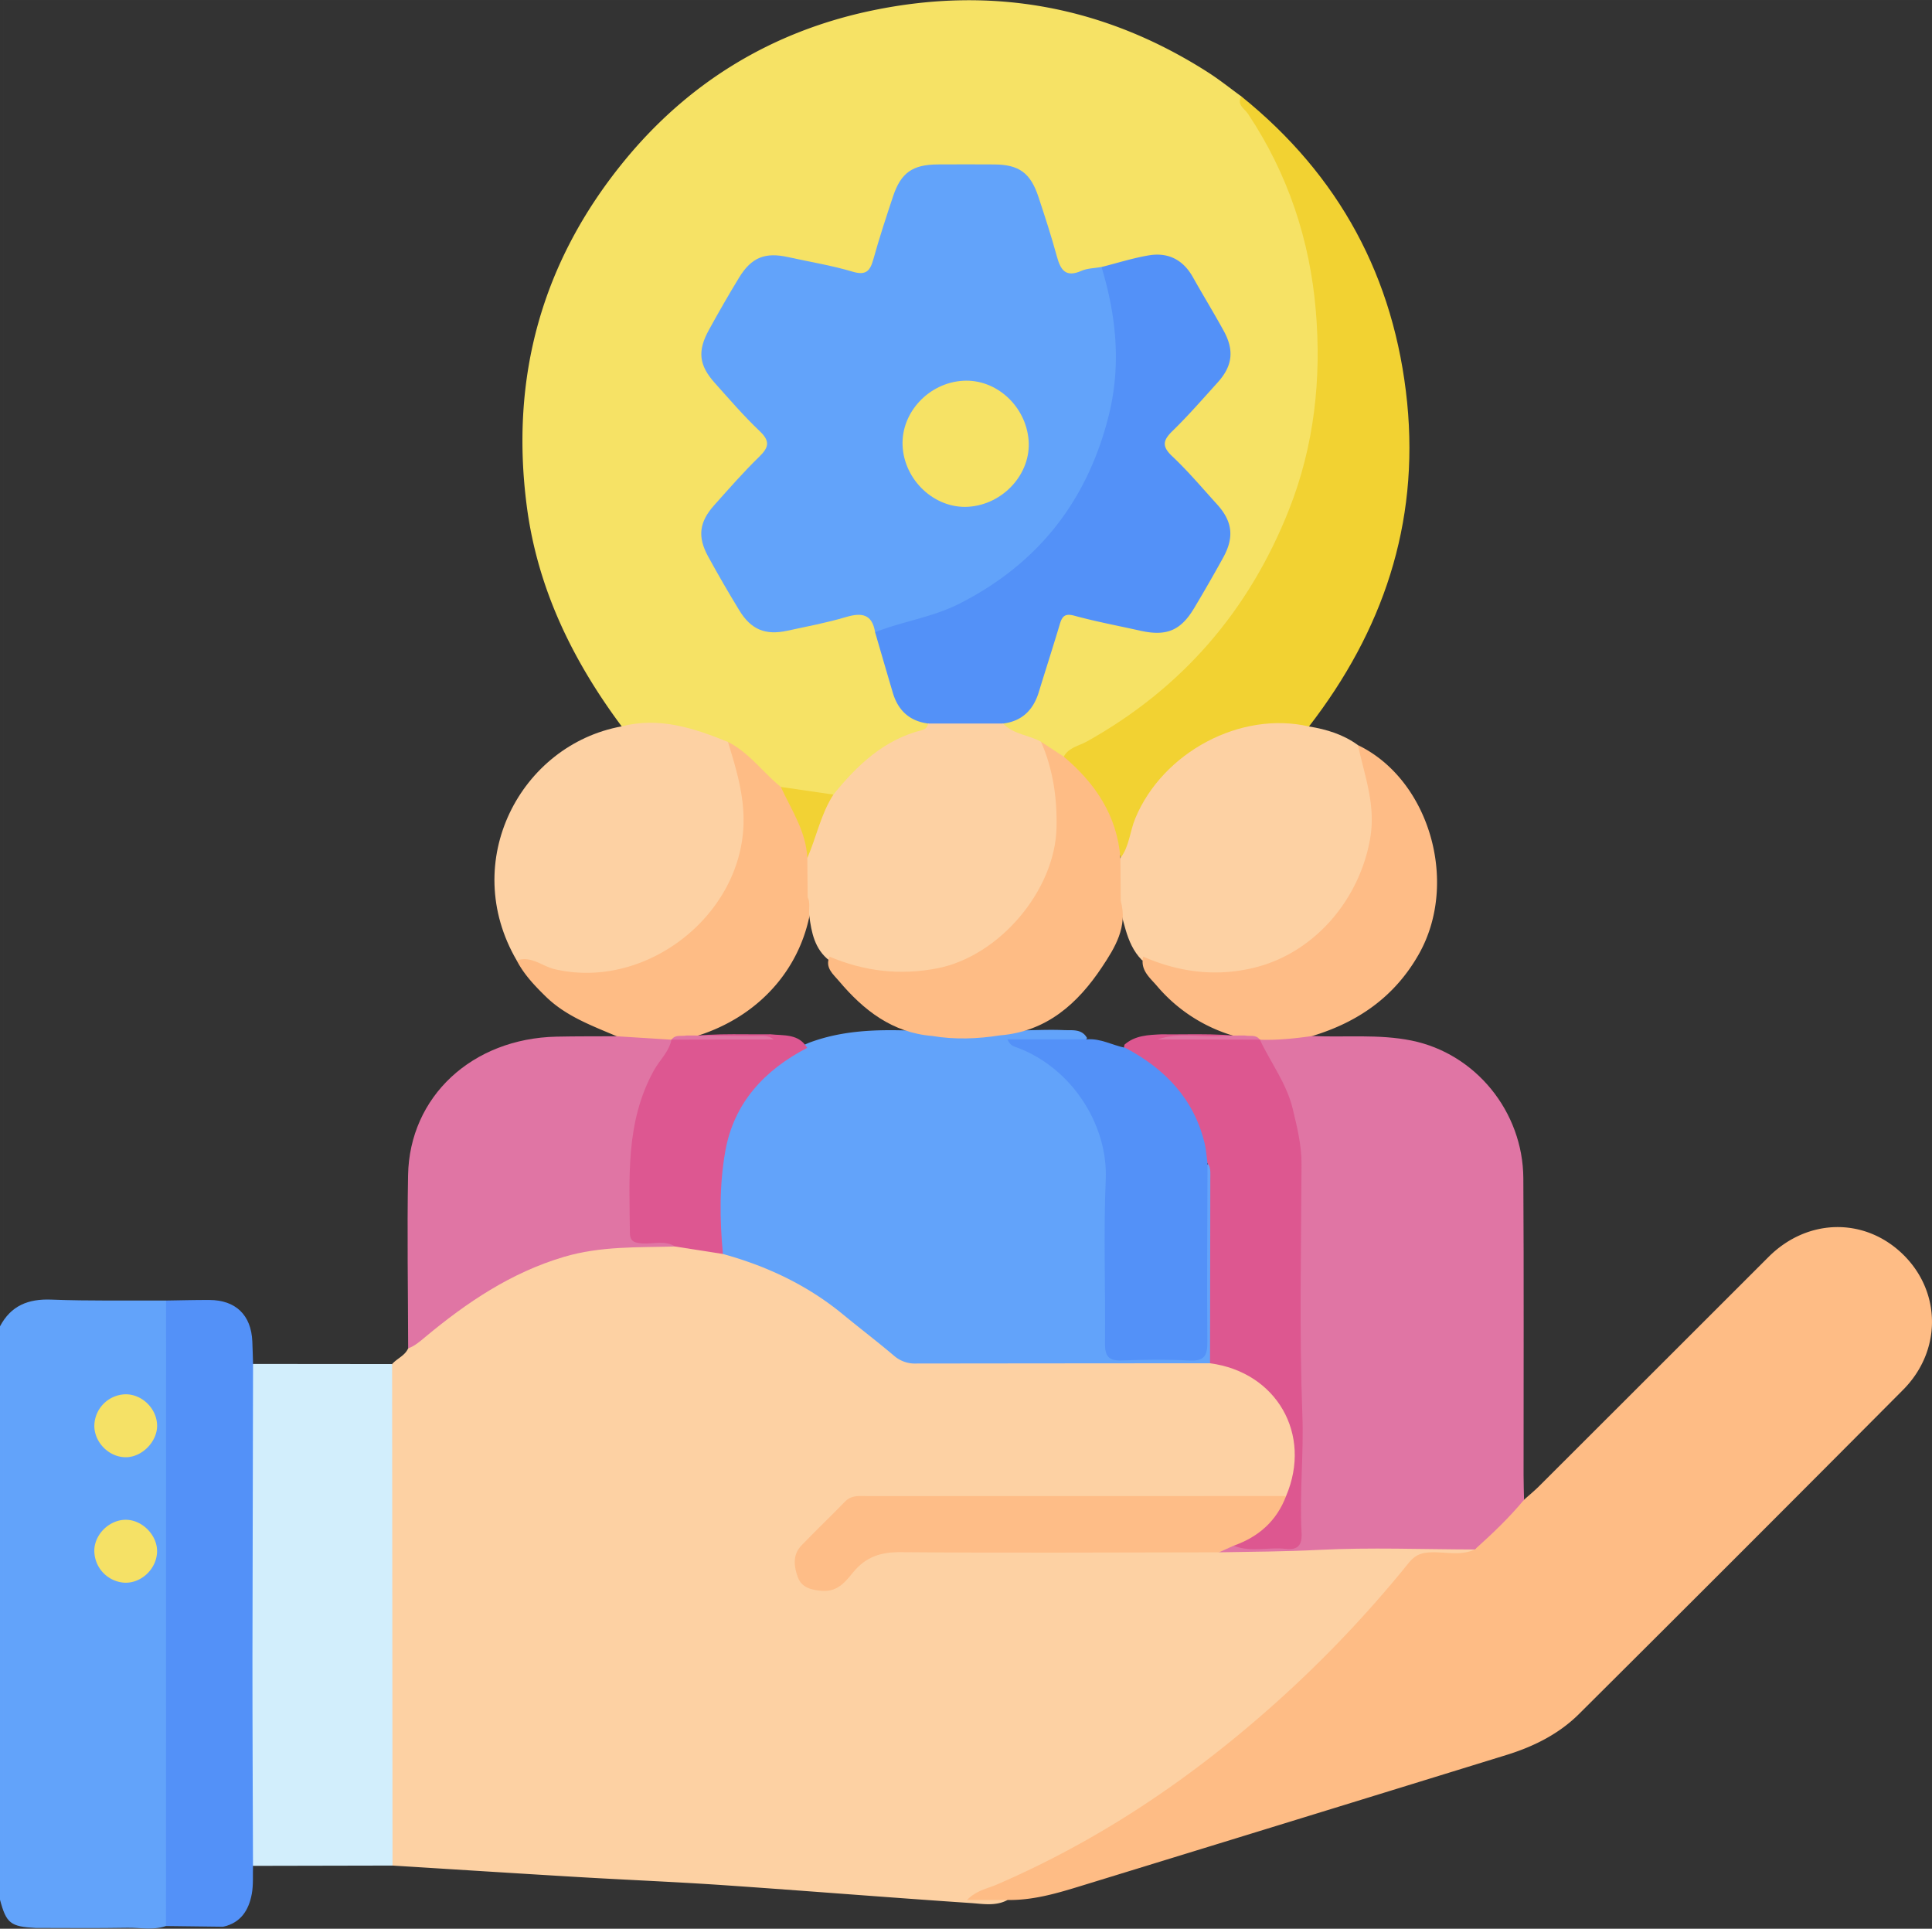
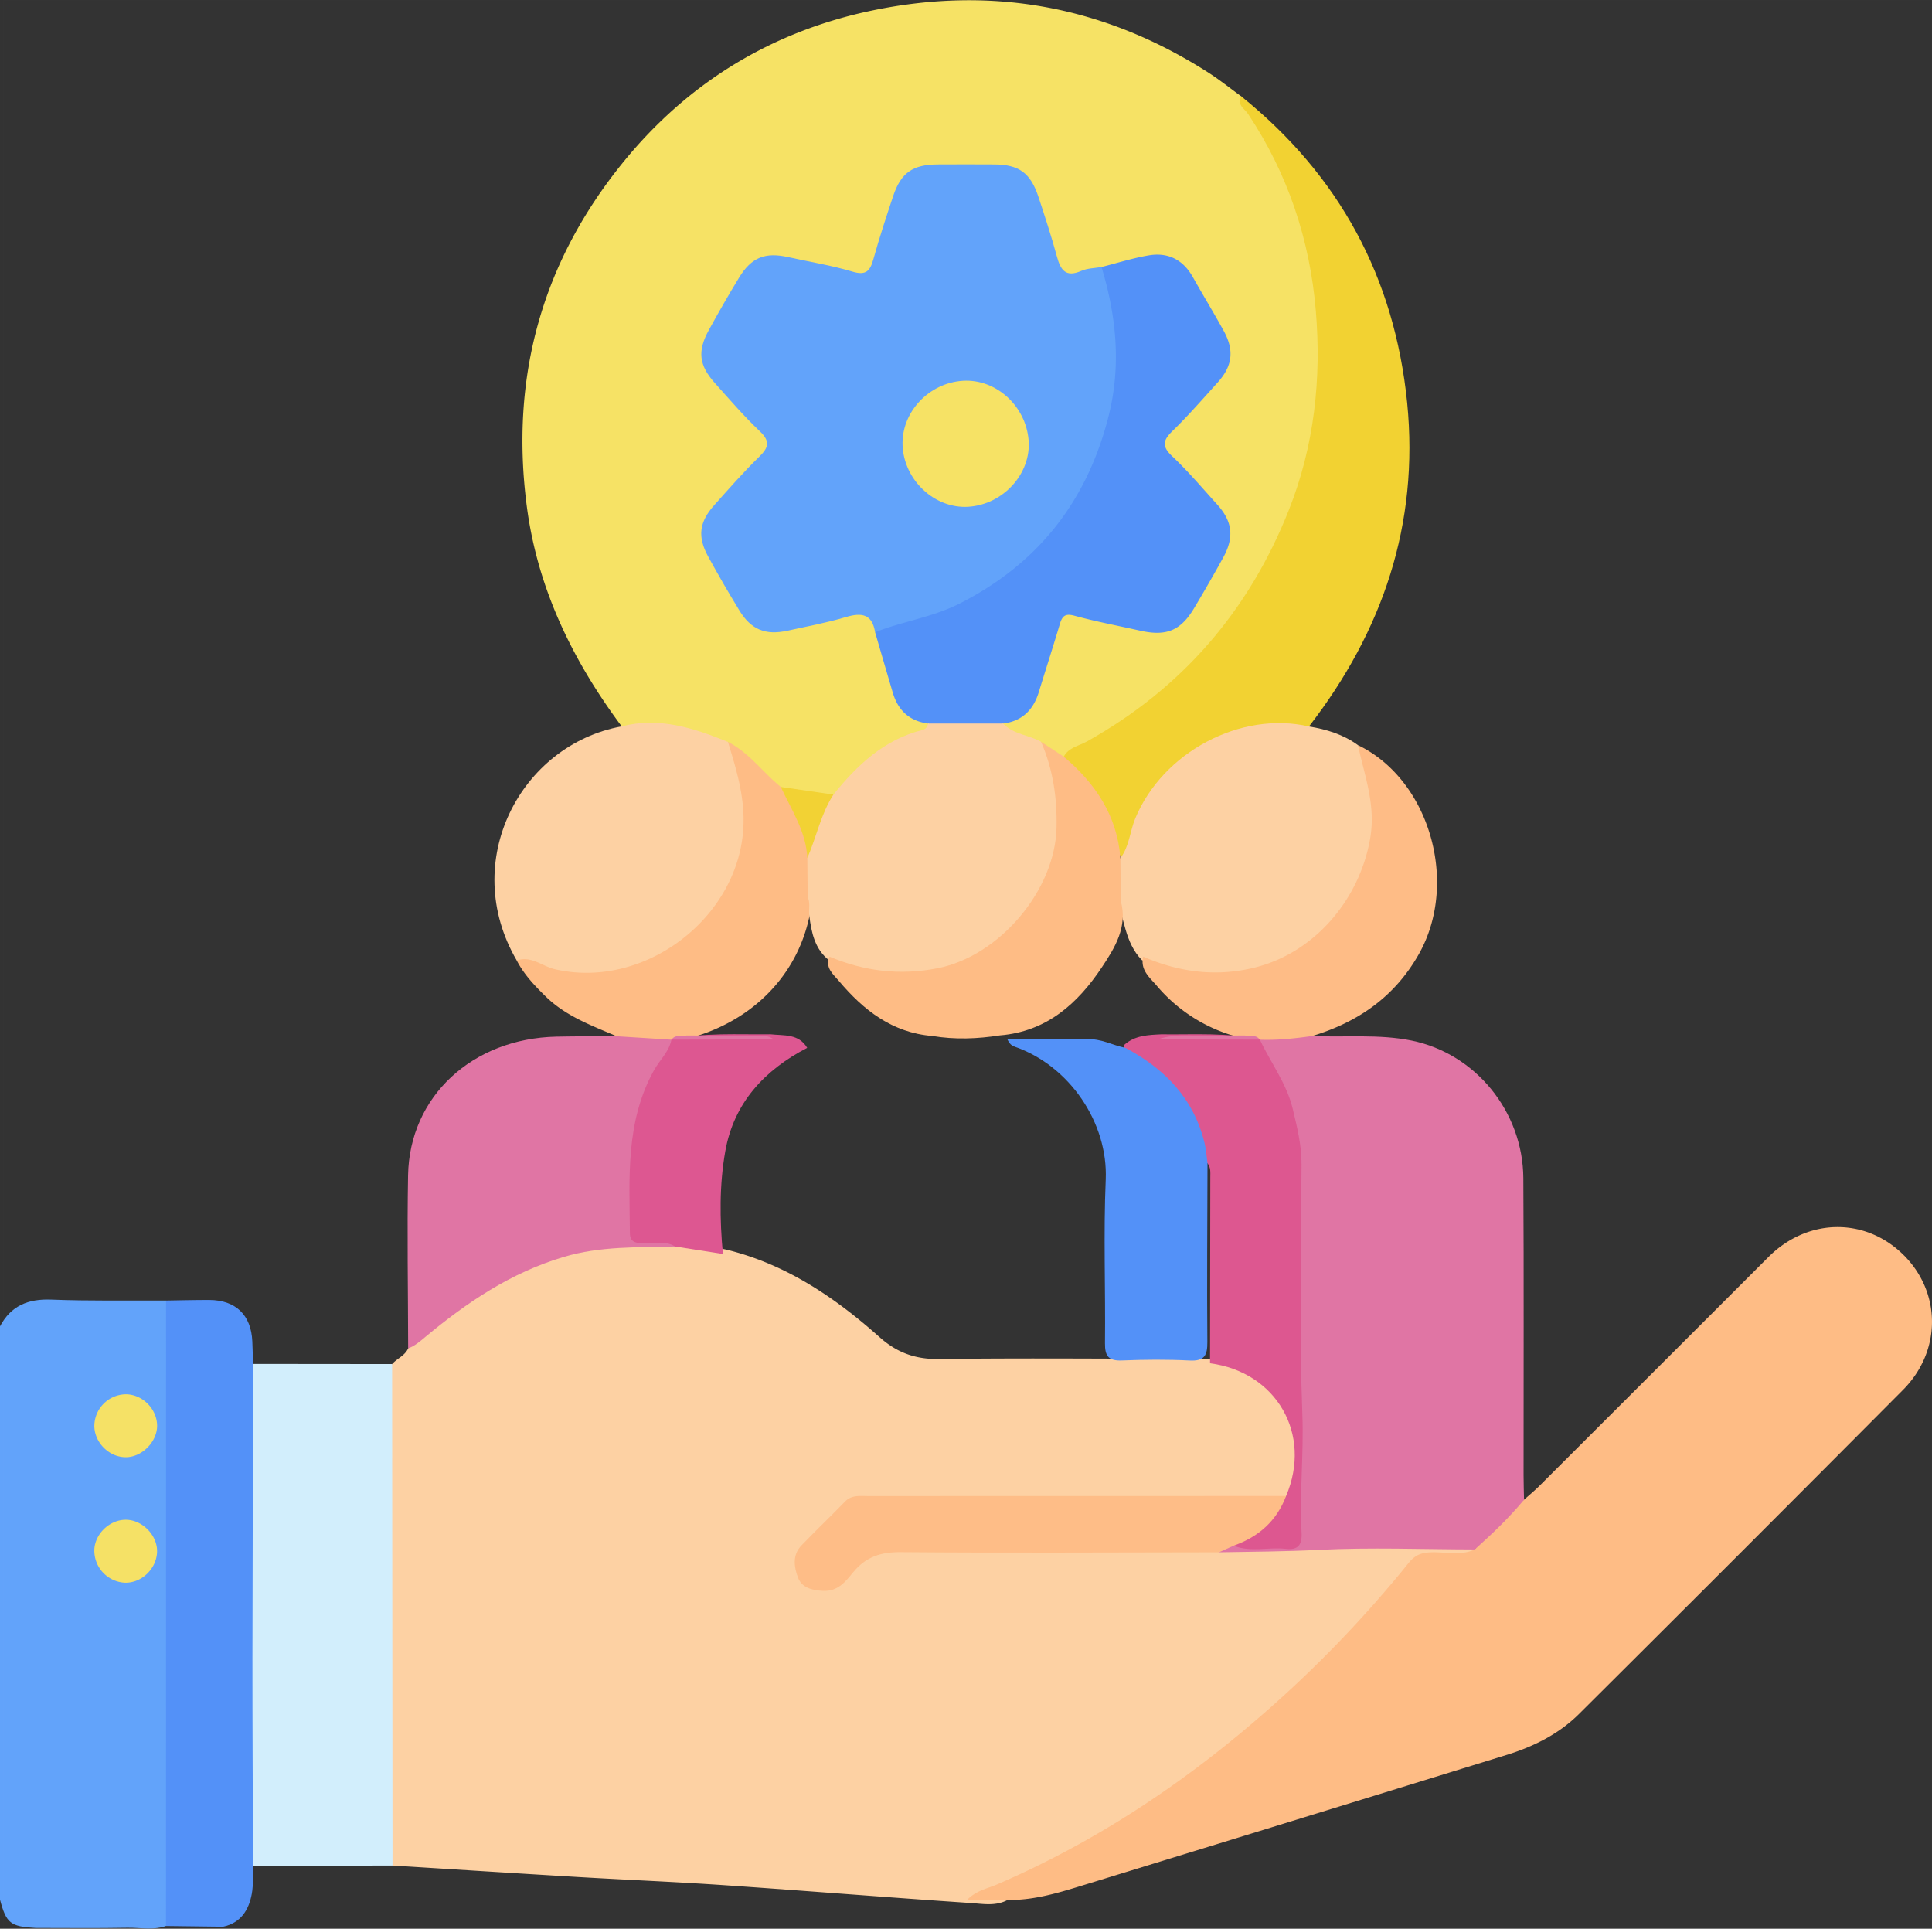
<svg xmlns="http://www.w3.org/2000/svg" id="Layer_1" data-name="Layer 1" viewBox="0 0 1026.033 1024.25">
  <rect x="0" y="0" width="1026.033" height="1024.25" fill="#333333" stroke="none" />
  <defs>
    <style>.cls-1{fill:#62a3fa;}.cls-2{fill:#fdd1a3;}.cls-3{fill:#f6e265;}.cls-4{fill:#febc85;}.cls-5{fill:#e075a4;}.cls-6{fill:#d2eefc;}.cls-7{fill:#f2d232;}.cls-8{fill:#5391f8;}.cls-9{fill:#febc86;}.cls-10{fill:#f5e166;}.cls-11{fill:#dd5790;}.cls-12{fill:#febd87;}.cls-13{fill:#dd5791;}.cls-14{fill:#f2d234;}.cls-15{fill:none;stroke:#fefefe;stroke-miterlimit:10;stroke-width:0.25px;opacity:0.01;}</style>
  </defs>
  <path class="cls-1" d="M-1.86,703.475c5.824-10.965,14.939-14.662,27.206-14.19,20.303.782,40.651.395,60.98.5,3.655,3.782,3.172,8.629,3.175,13.229q.123,153.028.014,306.057c-.003,4.304.273,8.727-2.388,12.55-7.002,2.816-14.315,1.119-21.468,1.252-16.203.301-32.415.096-48.611.096-13.357-.712-15.548-2.449-18.909-14.995Z" transform="translate(1.86 0.866)" />
  <path class="cls-2" d="M533.218,1008.119c-6.264,3.401-13.108,2.054-19.547,1.621-43.691-2.94-87.34-6.481-131.028-9.476-25.849-1.772-51.748-2.809-77.614-4.34-32.815-1.943-65.62-4.051-98.429-6.088-3.568-3.774-3.348-8.557-3.352-13.196q-.11-119.917-.003-239.833c.004-4.635-.259-9.415,3.139-13.285,2.611-3.011,6.804-4.408,8.514-8.339C228.1,700.365,244.046,688.964,261.172,679.33c25.428-14.304,52.588-22.401,82.163-20.598,4.645.283,9.321.045,13.988-.109,8.983.356,17.71,2.336,26.475,4.105,31.628,7.687,57.702,25.322,81.503,46.534,9.312,8.299,19.067,11.745,31.548,11.582,47.902-.625,95.814-.066,143.723-.071,30.69,1.922,53.385,29.365,46.44,64.233-.846,4.248-2.457,8.317-6.875,10.369-5.184,1.79-10.567,1.278-15.882,1.28q-98.615.055-197.23.03c-14.615.003-36.467,14.525-41.632,27.824-1.775,4.57-1.932,9.297,2.08,12.958,3.926,3.582,8.618,3.367,13.116,1.361,4.337-1.934,7.556-5.499,10.693-8.937,6.022-6.598,13.274-9.365,22.242-9.337,57.397.184,114.796-.069,172.199.151,38.828,1.125,77.53-4.131,116.37-2.228,5.295.26,10.636-.344,15.856.861,4.529,1.834,5.575,4.128.186,5.989-4.786,1.653-9.968,1.179-14.905.762-8.192-.693-13.634,2.743-18.714,8.969A615.821,615.821,0,0,1,627.881,945.443a533.374,533.374,0,0,1-103.342,58.644c-3.567,1.522-8,.643-10.449,3.354C520.23,1005.585,526.721,1003.409,533.218,1008.119Z" transform="translate(1.86 0.866)" />
  <path class="cls-3" d="M328.297,384.871C302.238,349.866,283.592,311.69,277.891,267.888c-8.896-68.346,7.973-129.616,51.498-182.963C363.867,42.667,408.396,15.642,461.784,4.613c63.502-13.118,123.055-2.126,177.865,32.918,6.119,3.912,11.81,8.493,17.7,12.764,20.286,27.615,33.597,58.363,39.025,92.095,12.96,80.537-7.2,151.169-64.354,210.475a227.534,227.534,0,0,1-67.882,48.642c-6.32.921-9.887-4.583-15.035-6.421-4.491-1.958-9.074-3.672-13.645-5.422-3.068-1.175-6.446-2.263-5.023-6.814,11.572-5.28,17.329-14.643,20.049-26.803,1.885-8.427,5.513-16.441,7.813-24.807,1.739-6.328,5.523-8.603,11.943-7.315,11.123,2.231,22.133,4.965,33.236,7.272,14.097,2.929,19.881.288,27.536-12.017,4.937-7.936,9.503-16.089,14.018-24.26,5.853-10.595,4.73-18.306-3.631-27.233-7.749-8.273-14.511-17.446-22.941-25.093-6.078-5.514-5.354-10.85.352-16.154,8.324-7.739,15.539-16.501,22.982-25.056,7.964-9.154,9.002-16.806,2.989-27.377-4.782-8.407-9.754-16.709-14.663-25.044-6.1-10.356-13.261-13.372-25.311-11.046-7.206,1.391-14.252,3.505-21.38,5.264-22.719,5.332-23.095,5.168-29.663-17.546-2.132-7.374-4.374-14.703-6.795-21.988-3.137-9.441-9.848-14.069-19.47-14.41q-16.5-.585-33.023.007c-9.597.357-16.233,4.943-19.525,14.36-3.307,9.462-5.655,19.2-8.845,28.687-4.983,14.819-6.165,15.623-21.707,12.211-8.795-1.931-17.692-3.494-26.347-5.97-10.863-3.108-18.938.401-24.989,9.516a267.709,267.709,0,0,0-15.462,26.87c-6.019,11.843-5.208,18.17,4.285,27.904,7.466,7.655,13.598,16.478,21.448,23.754,5.817,5.392,5.845,10.582.116,16.217-7.846,7.716-14.484,16.54-22.141,24.472-9.093,9.42-9.685,16.6-3.601,28.106a257.455,257.455,0,0,0,15.839,26.655c5.749,8.281,13.25,11.526,23.373,9.184,10.071-2.33,20.179-4.532,30.293-6.693,12.2-2.607,13.417-1.964,17.373,9.807,2.8,10.158,6.879,19.922,9.429,30.161,2.301,9.24,9.377,13.884,17.136,17.889,1.717,3.122.365,5.437-2.523,6.293-18.667,5.531-32.071,18.405-45.106,31.855a9.627,9.627,0,0,1-3.409,2.045c-9.021,1.03-17.57-1.73-26.273-3.266-7.755-2.277-11.324-9.657-17.205-14.256-4.644-3.632-8.795-7.872-14.549-9.828-15.495-6.376-31.195-11.473-48.342-8.598A5.691,5.691,0,0,1,328.297,384.871Z" transform="translate(1.86 0.866)" />
  <path class="cls-4" d="M533.218,1008.119H511.693c5.063-5.146,10.79-6.028,15.589-8.094,51.777-22.301,98.165-52.91,140.628-89.788A635.427,635.427,0,0,0,746.173,829.224c3.433-4.259,6.637-5.482,11.622-5.71,7.858-.361,15.931,2.021,23.576-1.529,6.584-10.913,15.578-19.439,26.144-26.409,2.715-2.437,5.55-4.754,8.128-7.328Q876.565,727.413,937.453,666.544c20.792-20.701,51.336-21.003,71.569-1.014,20.122,19.879,20.349,50.999-.211,71.673Q923.043,823.45,836.813,909.239c-10.85,10.823-24.294,17.445-38.777,21.915q-113.831,35.138-227.722,70.083C558.241,1004.94,546.046,1008.325,533.218,1008.119Z" transform="translate(1.86 0.866)" />
  <path class="cls-5" d="M807.515,795.576c-7.929,9.579-16.908,18.118-26.144,26.406-27.668-.053-55.389-1.178-82.983.219-17.633.893-35.219.994-52.832,1.278.917-5.794,5.475-4.77,9.367-5.032,6.647.823,13.311.186,19.957.121,10.128-.1,10.589-1.268,11.425-11.792,3.037-38.197-1.215-76.36-.187-114.552.645-23.958-.011-47.948.16-71.921.145-20.209-5.523-38.711-15.421-56.125-2.228-3.92-5.965-7.47-3.954-12.751,9.108-4.13,18.407-5.764,28.101-2.111,17.59.796,35.36-1.119,52.758,2.406,33.984,6.885,59.169,37.701,59.386,73.103.323,52.591.097,105.185.125,157.778C807.275,786.927,807.431,791.252,807.515,795.576Z" transform="translate(1.86 0.866)" />
  <path class="cls-6" d="M206.385,723.522q.107,133.158.215,266.315-37.048.076-74.098.153c-3.86-3.676-3.354-8.554-3.359-13.145q-.146-120.132.001-240.265c.006-4.589-.505-9.471,3.387-13.13Z" transform="translate(1.86 0.866)" />
  <path class="cls-7" d="M563.073,400.954c2.619-4.917,8.013-5.669,12.275-8.05,50.481-28.197,86.039-69.34,107.31-123.03,13.522-34.132,17.31-69.81,14.267-105.866-3.168-37.539-14.892-72.757-36.022-104.447-1.802-2.702-6.075-4.786-3.553-9.266q78.077,62.924,88.097,162.701c6.379,64.528-12.952,121.235-52.143,171.93-2.303,2.11-5.007,1.15-7.606.993-40.096-2.426-73.576,20.634-85.868,59.021-1.255,3.92-1.102,8.845-6.212,10.57C587.488,435.059,576.711,417.206,563.073,400.954Z" transform="translate(1.86 0.866)" />
  <path class="cls-8" d="M132.531,723.451q-.174,77.866-.325,155.733c-.016,36.935.189,73.871.296,110.806-.169,4.962.251,10.032-.635,14.862-1.583,8.625-5.841,15.443-15.261,17.479q-15.154-.187-30.308-.376.014-166.086.028-332.171c7.657-.11,15.314-.332,22.97-.305,14.033.048,22.238,8.006,22.844,21.999C132.313,715.468,132.403,719.46,132.531,723.451Z" transform="translate(1.86 0.866)" />
  <path class="cls-5" d="M356.665,661.087c-19.841.546-39.616-.286-59.189,5.551-28.08,8.372-51.459,24.162-73.523,42.531-2.832,2.358-5.538,4.757-9.055,6.015-.053-30.649-.599-61.306-.043-91.944.761-41.855,34.071-72.619,78.809-73.596,10.656-.233,21.319-.146,31.979-.207,9.824-4.312,19.319-1.302,28.831,1.29,3.091,4.756-.355,8.281-2.593,11.708-17.613,26.976-17.376,57.186-16.152,87.597.213,5.296,3.774,6.125,8.168,6.594C348.406,657.108,354.16,654.68,356.665,661.087Z" transform="translate(1.86 0.866)" />
  <path class="cls-2" d="M593.164,454.825c4.758-6.242,5.007-14.175,7.913-21.155,14.611-35.098,55.945-57.143,92.227-48.743,9.353,1.527,18.255,4.24,26.029,9.916,15.449,25.327,13.11,51.439.487,76.296-21.942,43.208-71.658,58.853-115.295,37.822-9.045-9.294-9.267-22.18-13.611-33.409C590.392,468.503,588.282,461.279,593.164,454.825Z" transform="translate(1.86 0.866)" />
  <path class="cls-2" d="M328.297,384.871c19.974-5.152,38.309.905,56.453,8.261,16.261,25.765,14.592,52.745,1.396,78.162-19.682,37.908-59.339,54.378-99.796,43.593-4.884-1.302-9.102-4.032-13.792-5.7C241.863,456.603,274.552,394.652,328.297,384.871Z" transform="translate(1.86 0.866)" />
  <path class="cls-4" d="M272.557,509.187c7.66-2.659,13.54,3.088,20.258,4.65,48.392,11.249,99.451-28.614,100.206-78.034.23-15.085-4.053-28.741-8.271-42.672,11.267,5.723,18.515,16.16,28.058,23.904,10.967,10.649,15.066,24.259,16.805,38.9q.101,8.873.024,17.741c-2.421,36.992-27.536,66.526-65.172,76.711a25.495,25.495,0,0,1-8.371,1.044c-.457-.05-.915-.107-1.373-.165q-14.548-.916-29.088-1.831c-13.288-5.692-26.941-10.622-37.652-21.091C282.038,522.534,276.403,516.62,272.557,509.187Z" transform="translate(1.86 0.866)" />
  <path class="cls-9" d="M605.275,507.156c19.11,8.333,38.846,10.855,59.209,5.801,32.101-7.966,55.817-36.46,61.331-68.682,3.053-17.837-3.028-33.159-6.484-49.433,37.933,18.282,53.75,72.961,32.382,110.871-12.789,22.689-32.306,36.219-56.708,43.602-9.219,1.289-18.454,2.301-27.784,1.95-.442.041-.883.082-1.326.131a26.658,26.658,0,0,1-8.071-.997,84.619,84.619,0,0,1-45.334-27.77C608.799,518.316,603.536,514.222,605.275,507.156Z" transform="translate(1.86 0.866)" />
  <path class="cls-10" d="M65.237,772.991c-8.742.182-16.621-7.297-16.996-16.134a16.973,16.973,0,0,1,16.717-17.29c8.777.029,16.469,7.679,16.616,16.523C81.715,764.584,73.76,772.813,65.237,772.991Z" transform="translate(1.86 0.866)" />
  <path class="cls-10" d="M81.535,823.733c-.572,8.909-8.516,16.238-17.224,15.89A17.067,17.067,0,0,1,48.257,821.647c.678-8.731,9.004-16,17.643-15.404C74.58,806.842,82.081,815.233,81.535,823.733Z" transform="translate(1.86 0.866)" />
-   <path class="cls-1" d="M640.752,723.099q-77.99.03-155.981.127a16.834,16.834,0,0,1-11.803-4.094c-8.88-7.544-18.175-14.596-27.174-22.005-18.838-15.508-40.351-25.637-63.739-32.071-2.959-2.174-3.761-5.304-3.927-8.745-.801-16.639-.496-33.392,3.327-49.516,6.041-25.48,21.907-43.465,46.147-53.83,17.496-6.645,35.721-7.195,54.1-6.54,3.655.13,7.319.054,10.978-.112,12.402,1.942,24.807,1.481,37.221.026,11.127.342,22.245-.661,33.358-.164,4.397.197,9.398-.788,12.198,4.228-2.85,4.5-7.547,3.693-11.708,3.717-9.593.056-19.283,1.025-28.684-1.884A72.093,72.093,0,0,1,587.992,620.17c.405,26.986.075,53.98.104,80.97.019,17.338.025,17.341,16.871,17.36,6.331.007,12.663.075,18.993-.02,11.103-.167,12.099-1,12.166-11.952.154-24.99-.066-49.983.14-74.973.042-5.059-1.536-10.841,3.904-14.582,4.491,2.736,4.096,7.361,4.129,11.551q.327,41.802.029,83.605C644.306,716.105,644.187,720.177,640.752,723.099Z" transform="translate(1.86 0.866)" />
  <path class="cls-11" d="M640.752,723.099q.086-49.289.147-98.578c.002-2.609.353-5.357-1.484-7.641-3.251-2.535-2.94-6.51-3.917-9.925-5.416-18.926-15.499-34.267-32.962-44.284-3.289-1.887-8.925-2.497-7.208-8.78,5.637-4.942,12.591-5.139,19.519-5.484,17.485.233,35.047-1.081,52.325,2.821l.05.037c5.754,12.261,14.199,23.169,17.454,36.719,2.332,9.71,4.709,19.25,4.67,29.377-.171,44.387-1.208,88.818.446,133.144.783,20.973-1.573,41.754-.42,62.605.361,6.524-1.903,9.31-8.508,8.542-9.155-1.065-18.566,1.982-27.572-1.676,10.54-7.471,20.083-15.995,27.854-26.388C695.096,760.846,676.151,727.786,640.752,723.099Z" transform="translate(1.86 0.866)" />
  <path class="cls-12" d="M681.146,793.589c-5.011,13.307-14.643,21.736-27.855,26.386q-3.871,1.756-7.739,3.506c-56.344.059-112.694.405-169.036-.072-10.591-.09-18.444,2.428-25.192,10.579-4.061,4.906-8.052,10.418-16.254,9.968-5.959-.327-11.129-1.741-13.14-7.053-2.064-5.452-3.082-11.918,1.725-16.934,7.611-7.942,15.601-15.521,23.257-23.421,3.558-3.672,7.924-2.916,12.173-2.918Q570.115,793.577,681.146,793.589Z" transform="translate(1.86 0.866)" />
  <path class="cls-13" d="M426.823,555.599c-22.723,11.766-38.942,29.244-43.492,54.838-3.189,17.939-2.995,36.362-1.27,54.621q-12.702-1.987-25.394-3.97c-5.547-3.465-11.664-1.198-17.5-1.641-3.754-.285-6.462-.852-6.502-5.441-.257-29.496-2.368-59.208,12.778-86.494,3.029-5.457,8.01-9.804,9.279-16.246l.053-.039c17.351-3.914,34.984-2.595,52.53-2.839C414.399,549.186,422.264,547.929,426.823,555.599Z" transform="translate(1.86 0.866)" />
  <path class="cls-1" d="M462.877,334.871c-1.557-9.685-7.119-10.541-15.511-8.04-10.185,3.036-20.699,4.996-31.107,7.252-11.651,2.526-19.249-.592-25.464-10.772q-8.592-14.074-16.53-28.546c-5.809-10.569-4.849-18.385,3.235-27.419,7.782-8.698,15.476-17.517,23.828-25.647,5.105-4.97,5.928-8.233.311-13.567-8.447-8.021-16.09-16.905-23.873-25.603-8.479-9.475-9.317-16.991-3.131-28.224,5.143-9.339,10.435-18.606,15.987-27.706,6.618-10.846,13.851-13.658,26.195-10.906,11.369,2.535,22.942,4.366,34.069,7.699,7.256,2.174,9.365-.427,11.098-6.663,3.118-11.218,6.763-22.296,10.444-33.348,4.176-12.535,10.366-16.848,23.731-16.923q15.012-.084,30.024.004c13.151.095,19.237,4.492,23.467,17.29,3.446,10.428,6.858,20.884,9.738,31.476,1.957,7.197,4.612,11.448,13.011,7.753,3.247-1.429,7.131-1.411,10.725-2.053,3.61,2.524,4.4,6.509,5.409,10.393,10.076,38.778,4.543,75.62-15.143,110.092-22.431,39.279-56.449,63.243-100.636,72.798C469.494,334.917,466.247,335.822,462.877,334.871Z" transform="translate(1.86 0.866)" />
  <path class="cls-8" d="M462.877,334.871c14.705-5.796,30.519-7.915,44.889-15.219,41.7-21.196,67.711-54.434,79.1-99.484,6.769-26.774,4.179-53.141-3.743-79.238,8.359-2.106,16.628-4.75,25.101-6.18,10.204-1.723,18.189,2.261,23.391,11.511,5.386,9.575,11.123,18.954,16.411,28.581,5.707,10.391,4.653,18.701-3.245,27.43-7.833,8.657-15.507,17.496-23.858,25.631-5.068,4.937-5.977,8.129-.299,13.477,8.478,7.985,16.038,16.954,23.88,25.603,8.186,9.028,9.193,17.45,3.235,28.26q-7.47,13.554-15.422,26.841c-7.176,12.006-14.761,15.071-28.617,11.977-11.66-2.603-23.43-4.797-34.941-7.94-4.962-1.355-6.497.168-7.759,4.407-3.6,12.085-7.491,24.084-11.182,36.142-2.905,9.49-8.856,15.422-18.952,16.702a62.559,62.559,0,0,1-39.784-.001c-9.945-1.274-16.031-6.987-18.819-16.436Q467.536,350.914,462.877,334.871Z" transform="translate(1.86 0.866)" />
  <path class="cls-2" d="M491.082,383.372q19.895,0,39.787 0c5.47,5.824,13.649,6.015,20.156,9.685,16.013,23.294,14.381,48.378,4.31,72.512-19.444,46.595-70.5,65.008-116.743,43.659-7.798-6.039-9.498-14.826-10.673-23.837-.425-3.261.696-6.657-.845-9.825l-.194-20.78c1.327-8.765,2.461-17.557,6.974-25.483,1.82-3.196,3.426-6.444,6.887-8.206,12.659-15.693,26.902-29.216,47.251-34.296C489.905,386.325,490.638,385.042,491.082,383.372Z" transform="translate(1.86 0.866)" />
  <path class="cls-4" d="M438.663,507.158c18.529,7.797,37.438,10.086,57.435,6.154,32.81-6.452,62.379-41.405,63.133-74.603.362-15.953-1.878-31.078-8.206-45.651q6.024,3.95,12.047,7.898c16.796,14.179,28.345,31.289,30.091,53.873q.086,11.351.171,22.706c3.822,13.726-3.111,24.887-9.96,35.186-12.859,19.336-29.396,34.236-54.179,36.248-11.958,1.867-23.928,2.333-35.92.316-21.273-1.712-36.571-13.713-49.635-29.241C440.667,516.511,436.106,513.056,438.663,507.158Z" transform="translate(1.86 0.866)" />
  <path class="cls-14" d="M440.742,421.099c-6.699,10.375-9.008,22.557-13.862,33.69-.619-14.103-8.434-25.524-14.071-37.755Q426.775,419.067,440.742,421.099Z" transform="translate(1.86 0.866)" />
  <path class="cls-5" d="M362.854,549.022c11.89.082,23.782.093,35.67.291,3.543.059,7.336-.825,10.471,1.804q-27.11.055-54.221.11C356.87,548.303,360.126,549.63,362.854,549.022Z" transform="translate(1.86 0.866)" />
  <path class="cls-5" d="M612.936,551.111c11.233-3.93,22.839-.988,34.242-1.832,3.944-.292,7.917-.183,11.877-.258,2.739.614,6.011-.73,8.119,2.207Q640.054,551.17,612.936,551.111Z" transform="translate(1.86 0.866)" />
  <path class="cls-8" d="M575.38,551.071c7.265-.599,13.564,3.166,20.399,4.517,20.966,11.111,36.337,26.904,42.09,50.623.843,3.478,1.044,7.111,1.543,10.671-.073,31.637-.34,63.277-.075,94.913.06,7.178-1.584,10.233-9.387,9.837-11.959-.608-23.987-.518-35.957-.026-7.098.292-9.099-2.278-9.024-9.166.313-28.973-.838-57.993.397-86.917,1.288-30.171-19.28-60.476-48.374-70.561-1.444-.501-2.743-1.421-3.842-3.891Z" transform="translate(1.86 0.866)" />
  <path class="cls-3" d="M512.356,268.256c-17.836,1.104-34.116-14.103-34.88-32.58-.726-17.564,13.935-33.248,32.098-34.338,17.516-1.051,33.339,13.286,34.828,31.555C545.847,250.637,530.922,267.106,512.356,268.256Z" transform="translate(1.86 0.866)" />
  <rect class="cls-15" x="1.86" y="0.125" width="1024" height="1024" />
</svg>